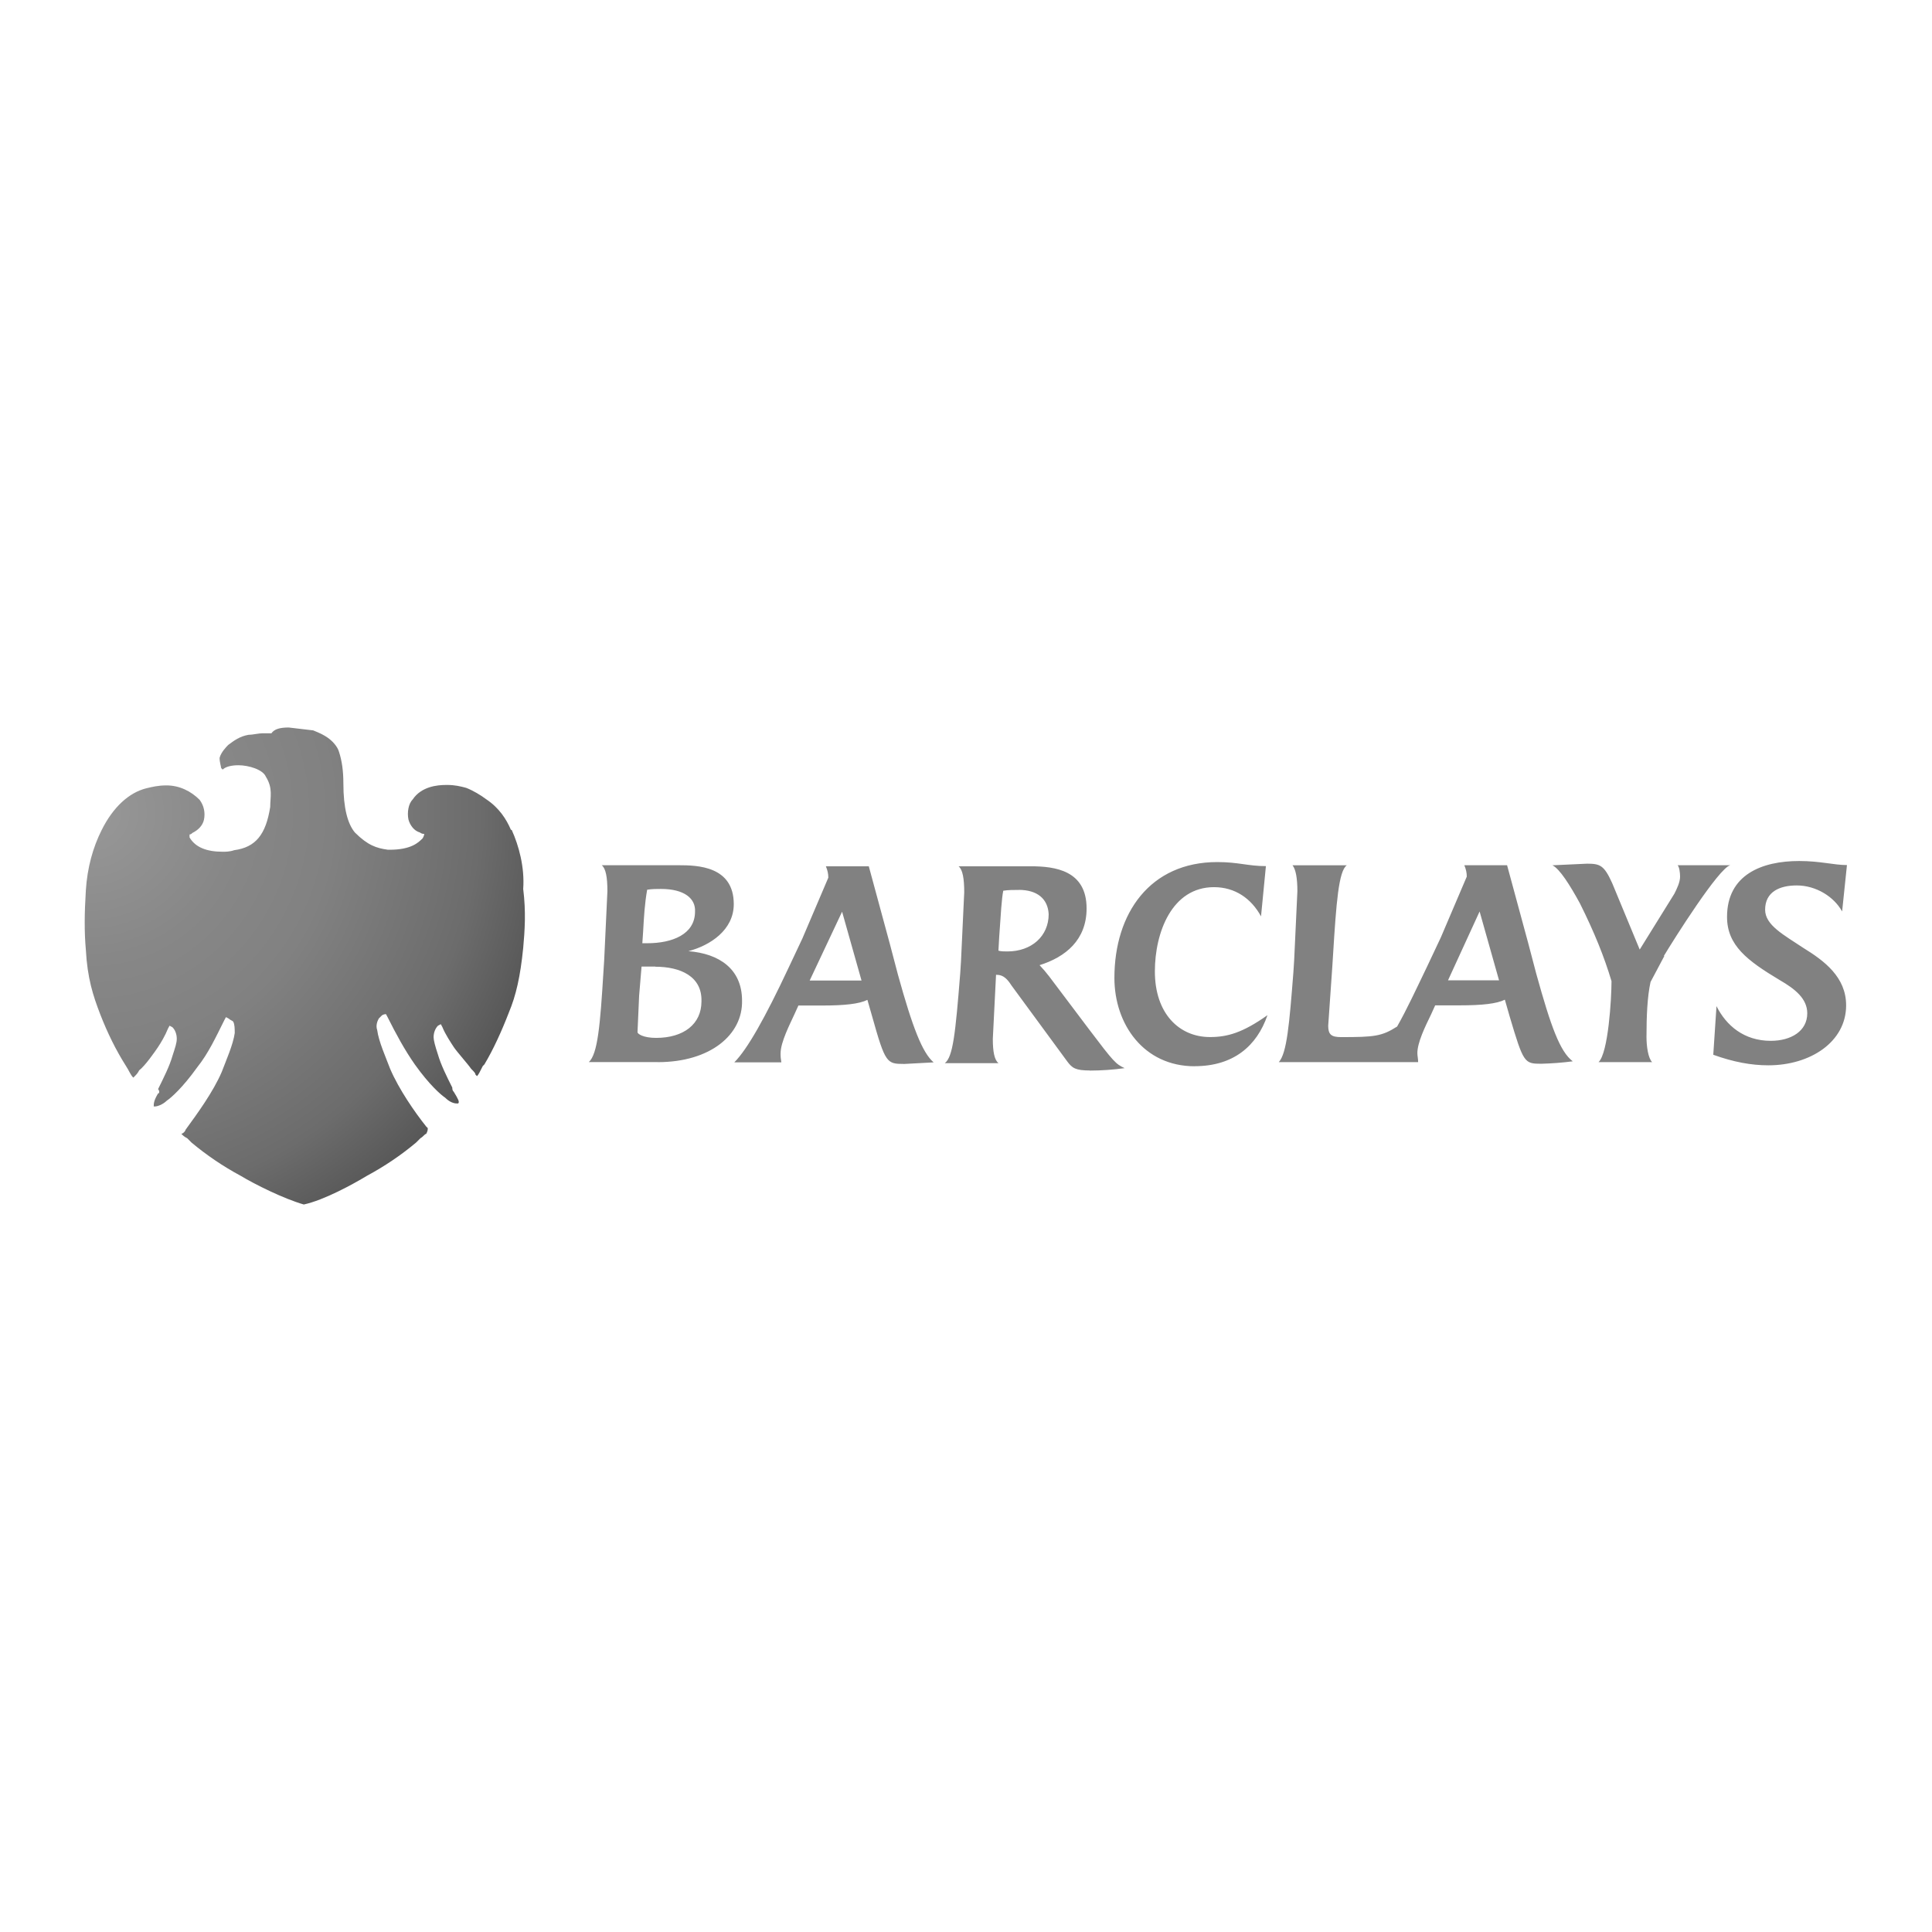
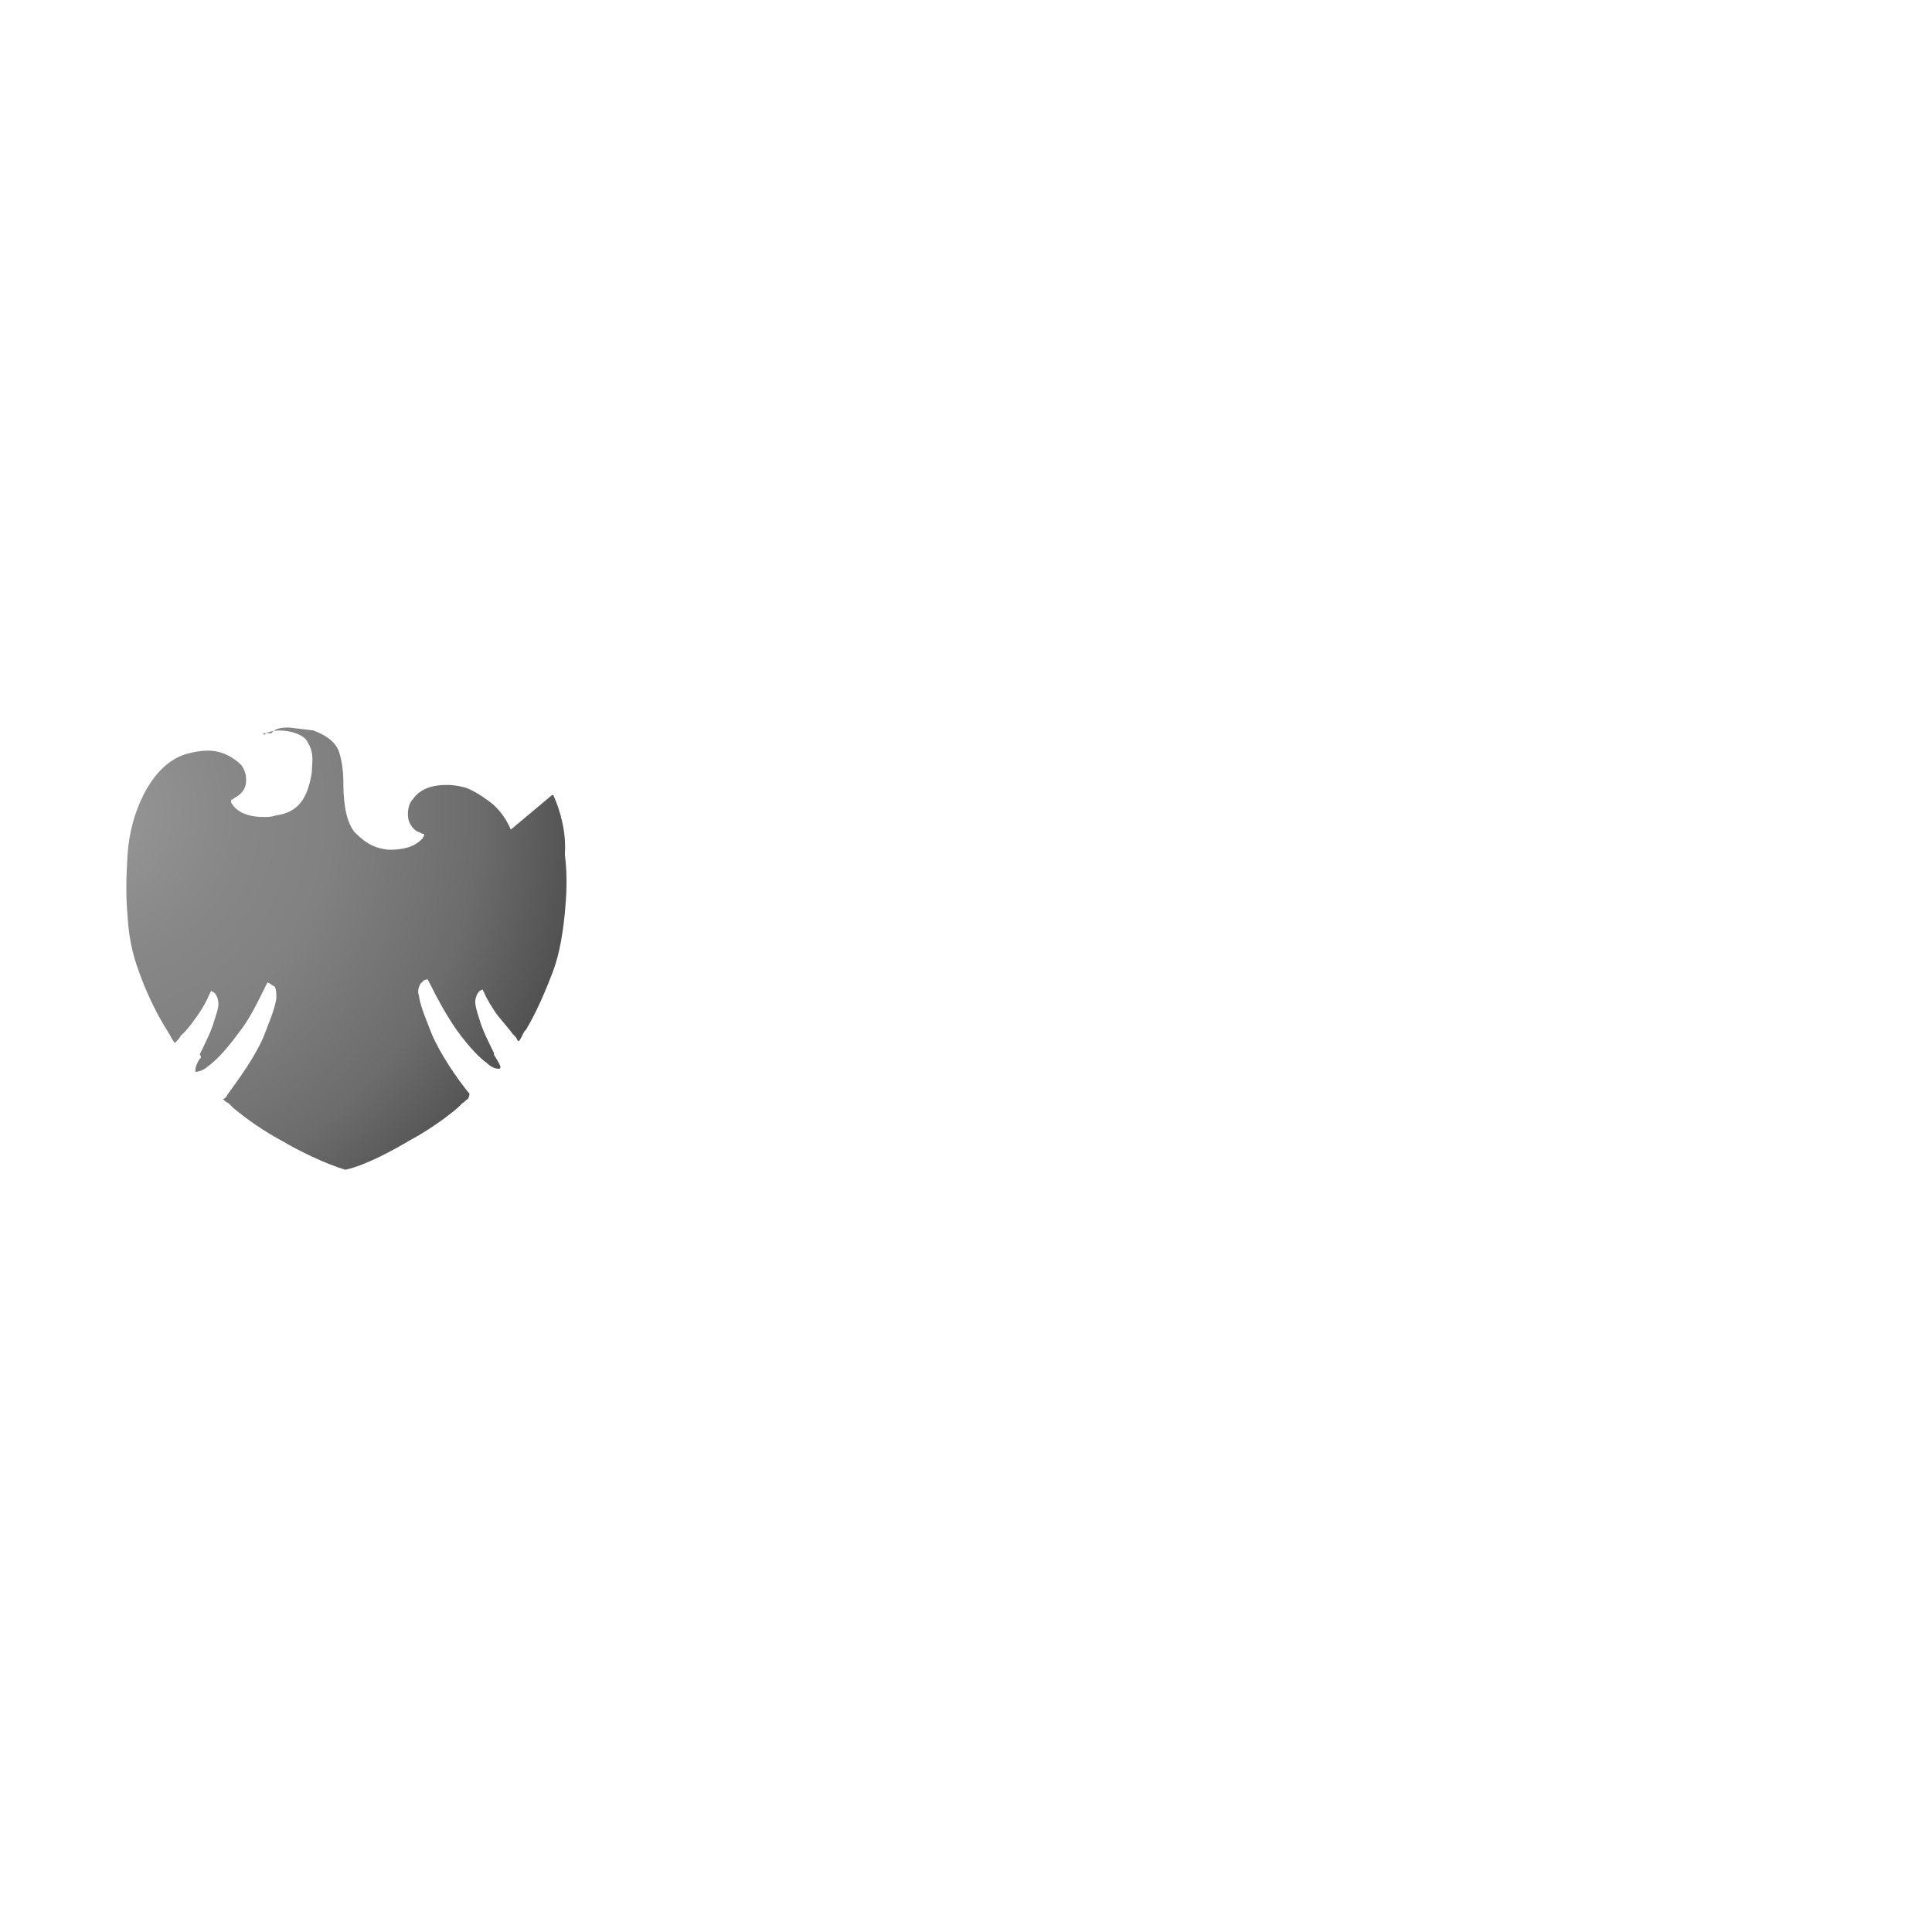
<svg xmlns="http://www.w3.org/2000/svg" id="Layer_1" viewBox="0 0 348 348">
  <defs>
    <style>.cls-1{fill:#818181;}.cls-2{fill:url(#radial-gradient);}</style>
    <radialGradient id="radial-gradient" cx="-2894.97" cy="-76.21" fx="-2894.97" fy="-76.21" r="1.34" gradientTransform="translate(188768.19 -4822.53) scale(65.2 -65.2)" gradientUnits="userSpaceOnUse">
      <stop offset="0" stop-color="#989898" />
      <stop offset=".3" stop-color="#878787" />
      <stop offset=".5" stop-color="#818181" />
      <stop offset=".8" stop-color="#6c6c6c" />
      <stop offset="1" stop-color="#525252" />
    </radialGradient>
  </defs>
-   <path class="cls-1" d="M118.46,191.31h-12.4c1.61-1.46,2.05-6.71,2.63-16.2l.14-2.19,.58-12.4c0-2.48-.29-4.09-1.02-4.67h13.86c3.35,0,9.92,.14,9.92,7.01,0,4.67-4.26,7.44-8.17,8.47,5.55,.44,9.66,3.21,9.66,8.9,.14,6.13-5.69,11.09-15.18,11.09m-.44-17.22h-2.48l-.44,5.26-.29,6.57c0,.29,1.02,1.02,3.35,1.02,4.96,0,8.17-2.48,8.17-6.57,.14-4.52-3.8-6.25-8.32-6.25m1.02-14.01c-.73,0-1.61,0-2.48,.14-.44,2.48-.58,4.82-.73,7.59l-.14,2.05h.88c4.52,0,8.61-1.61,8.61-5.69,.14-2.34-1.9-4.09-6.13-4.09m43.75,31.52c-3.07,0-3.35-.14-5.69-8.47l-.88-3.07c-1.46,.73-4.09,1.02-8.17,1.02h-4.26l-.73,1.61c-.73,1.61-2.48,4.96-2.48,7.01-.01,.54,.04,1.08,.14,1.61h-8.47c2.34-2.34,5.55-8.03,9.78-17.05l2.48-5.26,4.67-10.95c0-.73-.14-1.31-.44-2.05h7.73l3.8,14.01,1.46,5.55c2.63,9.49,4.38,14.01,6.42,15.76l-5.4,.29m-11.09-27.43l-5.84,12.4h9.34l-3.5-12.4m44.66,28.6c-2.63,0-3.21-.44-4.09-1.61l-10.07-13.72c-.73-1.14-1.46-1.9-2.63-1.9h-.14l-.14,2.77-.44,8.76c0,2.34,.29,3.8,1.02,4.38h-9.66c1.46-1.14,1.9-5.26,2.77-16.2l.14-2.19,.58-12.4c0-2.48-.29-4.09-1.02-4.67h12.99c4.38,0,10.07,.73,10.07,7.59,0,5.69-3.8,8.76-8.47,10.22,.62,.65,1.2,1.33,1.75,2.05l7.15,9.49c4.52,5.98,4.82,6.25,6.42,7.01-2.07,.29-4.16,.43-6.25,.44m-12.84-32.54c-.88,0-1.9,0-2.77,.14-.29,1.46-.44,4.09-.73,8.32l-.14,2.48c.44,.14,1.14,.14,1.61,.14,4.38,0,7.44-2.77,7.44-6.71-.14-2.77-2.05-4.38-5.4-4.38m31.69,31.77c-9.19,0-14.45-7.59-14.45-15.91,0-11.65,6.42-20.87,18.53-20.87,3.8,0,5.55,.73,8.76,.73l-.88,9.05c-1.75-3.21-4.67-5.26-8.47-5.26-7.59,0-10.65,8.17-10.65,15.18,0,7.59,4.38,11.82,9.92,11.82,3.07,0,5.84-.73,10.36-3.94-1.9,5.55-6.13,9.19-13.13,9.19m62.46-.44c-3.07,0-3.21-.14-5.69-8.47l-.88-3.07c-1.46,.73-4.09,1.02-8.17,1.02h-4.38l-.73,1.61c-1.14,2.34-2.48,5.11-2.48,7.01,0,.44,.14,1.02,.14,1.61h-25.1c1.46-1.61,1.9-6.86,2.63-16.2l.14-2.19,.58-12.4c0-2.34-.29-3.94-.88-4.67h9.78c-1.46,1.02-1.9,6.71-2.48,16.2l-.14,2.19-.73,10.51c0,1.61,.58,2.05,2.34,2.05,5.98,0,7.3-.14,10.07-1.9,1.75-3.07,3.5-6.86,5.4-10.8l2.48-5.26,4.67-10.95c0-.73-.14-1.31-.44-2.05h7.7l3.8,14.01,1.46,5.55c2.63,9.49,4.26,14.01,6.57,15.76-1.89,.25-3.79,.39-5.69,.44m-11.09-27.43l-5.69,12.4h9.19l-3.5-12.4m33.27,8.03l-2.48,4.67c-.58,2.63-.73,6.13-.73,9.92,0,1.61,.29,3.8,1.02,4.52h-9.66c1.75-1.61,2.34-11.38,2.34-14.59-1.31-4.38-3.07-8.76-5.69-14.01-1.75-3.21-3.65-6.25-4.96-6.86l6.25-.29c2.34,0,3.07,.29,4.52,3.5l4.96,11.97,6.25-10.07c.44-.88,1.02-2.05,1.02-3.07,0-.73-.14-1.75-.44-2.05h9.49c-2.05,.44-10.22,13.43-11.97,16.34m32.1-8.03c-1.46-2.63-4.67-4.67-8.17-4.67-3.07,0-5.69,1.14-5.69,4.38,0,2.77,3.35,4.52,6.86,6.86,3.8,2.34,7.73,5.26,7.73,10.36,0,6.57-6.42,10.8-14.01,10.8-3.07,0-6.25-.58-9.92-1.9l.58-8.76c1.75,3.5,4.96,6.25,9.78,6.25,3.65,0,6.57-1.75,6.57-4.96,0-2.63-2.19-4.38-4.96-5.98-5.84-3.5-9.49-6.25-9.49-11.38,0-7.59,6.25-10.07,12.99-10.07,3.8,0,6.25,.73,8.61,.73l-.87,8.35Z" />
-   <path class="cls-2" d="M92.01,149.43c-.78-1.82-2.07-3.89-4.41-5.45-1.04-.78-2.34-1.56-3.63-2.07-1.04-.28-2.07-.52-3.37-.52h-.28c-1.56,0-4.41,.28-5.97,2.59-.78,.78-1.04,2.34-.78,3.63,.28,1.04,1.04,2.07,2.07,2.34,.22,.18,.5,.27,.78,.26,0,.28-.28,.78-.28,.78-.78,.78-2.07,2.07-5.97,2.07h-.28c-2.07-.28-3.63-.78-5.97-3.11-1.3-1.56-2.07-4.41-2.07-8.82,0-2.34-.28-4.15-.78-5.68-.28-1.04-1.3-2.07-2.07-2.59s-1.3-.78-2.59-1.3l-4.41-.52c-1.56,0-2.59,.28-3.11,1.04h-1.56c-.78,0-1.82,.28-2.59,.28-1.56,.28-2.59,1.04-3.63,1.82-.28,.28-1.3,1.3-1.56,2.34,0,.78,.28,1.56,.28,1.82l.28,.28c.52-.52,1.56-.78,2.85-.78,1.82,0,4.41,.78,4.93,2.07,1.3,2.07,.78,3.63,.78,5.45-.78,4.93-2.59,7.26-6.49,7.78-.78,.28-1.56,.28-2.07,.28-2.85,0-4.93-.78-5.97-2.59v-.52s.28,0,.52-.28c1.04-.52,1.82-1.3,2.07-2.34,.28-1.3,0-2.59-.78-3.63-1.56-1.56-3.63-2.59-5.97-2.59-1.56,0-2.59,.28-3.63,.52-3.11,.78-5.97,3.37-8.04,7.52-1.56,3.11-2.59,6.74-2.85,10.9-.26,4.15-.28,7.52,0,10.63,.28,5.19,1.3,8.3,2.59,11.65,1.3,3.35,2.84,6.49,4.66,9.35,.52,.78,.78,1.56,1.3,2.07l.28-.28c.28-.28,.52-.52,.78-1.04,1.04-.78,2.85-3.37,3.37-4.15s1.3-2.07,1.82-3.37l.28-.52,.52,.28c.52,.52,.78,1.3,.78,2.07s-.28,1.56-.78,3.11c-.52,1.82-1.56,3.89-2.59,5.97,.28,.28,.28,.78,0,.78-.78,1.3-.78,1.82-.78,2.34h.28c.28,0,1.3-.28,2.07-1.04,.78-.52,2.85-2.34,5.45-5.97,2.07-2.59,3.37-5.45,4.93-8.56l.28-.52,.52,.28c.28,.28,.52,.28,.78,.52,.28,.52,.28,1.3,.28,2.07-.28,2.07-1.56,4.93-2.34,7-1.56,3.63-4.41,7.52-6.49,10.38-.12,.37-.41,.66-.78,.78,.28,.28,.52,.52,1.04,.78l.78,.78c2.73,2.28,5.68,4.28,8.82,5.97,2.59,1.56,7.78,4.15,11.41,5.19,3.63-.78,8.82-3.63,11.41-5.19,3.13-1.69,6.09-3.68,8.82-5.97l.78-.78c.52-.28,.78-.78,1.04-.78,.28-.52,.28-.78,.28-1.04l-.28-.28c-2.07-2.59-4.93-6.74-6.49-10.38-.78-2.07-2.07-4.93-2.34-7-.28-.78,0-1.56,.28-2.07l.52-.52c.28-.28,.78-.28,.78-.28l.28,.52c1.56,3.11,3.11,5.97,4.93,8.56,2.59,3.63,4.67,5.45,5.45,5.97,.78,.78,1.56,1.04,2.07,1.04h.28c.28-.28,0-.78-.78-2.07-.28-.28-.28-.52-.28-.78-1.04-2.07-2.07-4.15-2.59-5.97-.52-1.56-.78-2.59-.78-3.11,0-.78,.28-1.56,.78-2.07l.52-.28,.28,.52c.52,1.3,1.56,2.85,2.07,3.63s2.59,3.11,3.11,3.89c.52,.52,.78,.78,.78,1.04l.28,.28c.28-.28,.52-.78,1.04-1.82l.28-.28c1.56-2.59,3.11-5.97,4.41-9.34,1.3-3.11,2.07-6.49,2.59-11.65,.28-3.11,.52-6.49,0-10.63,.28-3.89-.78-7.78-2.07-10.63l-.21-.04Z" />
+   <path class="cls-2" d="M92.01,149.43c-.78-1.82-2.07-3.89-4.41-5.45-1.04-.78-2.34-1.56-3.63-2.07-1.04-.28-2.07-.52-3.37-.52h-.28c-1.56,0-4.41,.28-5.97,2.59-.78,.78-1.04,2.34-.78,3.63,.28,1.04,1.04,2.07,2.07,2.34,.22,.18,.5,.27,.78,.26,0,.28-.28,.78-.28,.78-.78,.78-2.07,2.07-5.97,2.07h-.28c-2.07-.28-3.63-.78-5.97-3.11-1.3-1.56-2.07-4.41-2.07-8.82,0-2.34-.28-4.15-.78-5.68-.28-1.04-1.3-2.07-2.07-2.59s-1.3-.78-2.59-1.3l-4.41-.52c-1.56,0-2.59,.28-3.11,1.04h-1.56l.28,.28c.52-.52,1.56-.78,2.85-.78,1.82,0,4.41,.78,4.93,2.07,1.3,2.07,.78,3.63,.78,5.45-.78,4.93-2.59,7.26-6.49,7.78-.78,.28-1.56,.28-2.07,.28-2.85,0-4.93-.78-5.97-2.59v-.52s.28,0,.52-.28c1.04-.52,1.82-1.3,2.07-2.34,.28-1.3,0-2.59-.78-3.63-1.56-1.56-3.63-2.59-5.97-2.59-1.56,0-2.59,.28-3.63,.52-3.11,.78-5.97,3.37-8.04,7.52-1.56,3.11-2.59,6.74-2.85,10.9-.26,4.15-.28,7.52,0,10.63,.28,5.19,1.3,8.3,2.59,11.65,1.3,3.35,2.84,6.49,4.66,9.35,.52,.78,.78,1.56,1.3,2.07l.28-.28c.28-.28,.52-.52,.78-1.04,1.04-.78,2.85-3.37,3.37-4.15s1.3-2.07,1.82-3.37l.28-.52,.52,.28c.52,.52,.78,1.3,.78,2.07s-.28,1.56-.78,3.11c-.52,1.82-1.56,3.89-2.59,5.97,.28,.28,.28,.78,0,.78-.78,1.3-.78,1.82-.78,2.34h.28c.28,0,1.3-.28,2.07-1.04,.78-.52,2.85-2.34,5.45-5.97,2.07-2.59,3.37-5.45,4.93-8.56l.28-.52,.52,.28c.28,.28,.52,.28,.78,.52,.28,.52,.28,1.3,.28,2.07-.28,2.07-1.56,4.93-2.34,7-1.56,3.63-4.41,7.52-6.49,10.38-.12,.37-.41,.66-.78,.78,.28,.28,.52,.52,1.04,.78l.78,.78c2.73,2.28,5.68,4.28,8.82,5.97,2.59,1.56,7.78,4.15,11.41,5.19,3.63-.78,8.82-3.63,11.41-5.19,3.13-1.69,6.09-3.68,8.82-5.97l.78-.78c.52-.28,.78-.78,1.04-.78,.28-.52,.28-.78,.28-1.04l-.28-.28c-2.07-2.59-4.93-6.74-6.49-10.38-.78-2.07-2.07-4.93-2.34-7-.28-.78,0-1.56,.28-2.07l.52-.52c.28-.28,.78-.28,.78-.28l.28,.52c1.56,3.11,3.11,5.97,4.93,8.56,2.59,3.63,4.67,5.45,5.45,5.97,.78,.78,1.56,1.04,2.07,1.04h.28c.28-.28,0-.78-.78-2.07-.28-.28-.28-.52-.28-.78-1.04-2.07-2.07-4.15-2.59-5.97-.52-1.56-.78-2.59-.78-3.11,0-.78,.28-1.56,.78-2.07l.52-.28,.28,.52c.52,1.3,1.56,2.85,2.07,3.63s2.59,3.11,3.11,3.89c.52,.52,.78,.78,.78,1.04l.28,.28c.28-.28,.52-.78,1.04-1.82l.28-.28c1.56-2.59,3.11-5.97,4.41-9.34,1.3-3.11,2.07-6.49,2.59-11.65,.28-3.11,.52-6.49,0-10.63,.28-3.89-.78-7.78-2.07-10.63l-.21-.04Z" />
</svg>